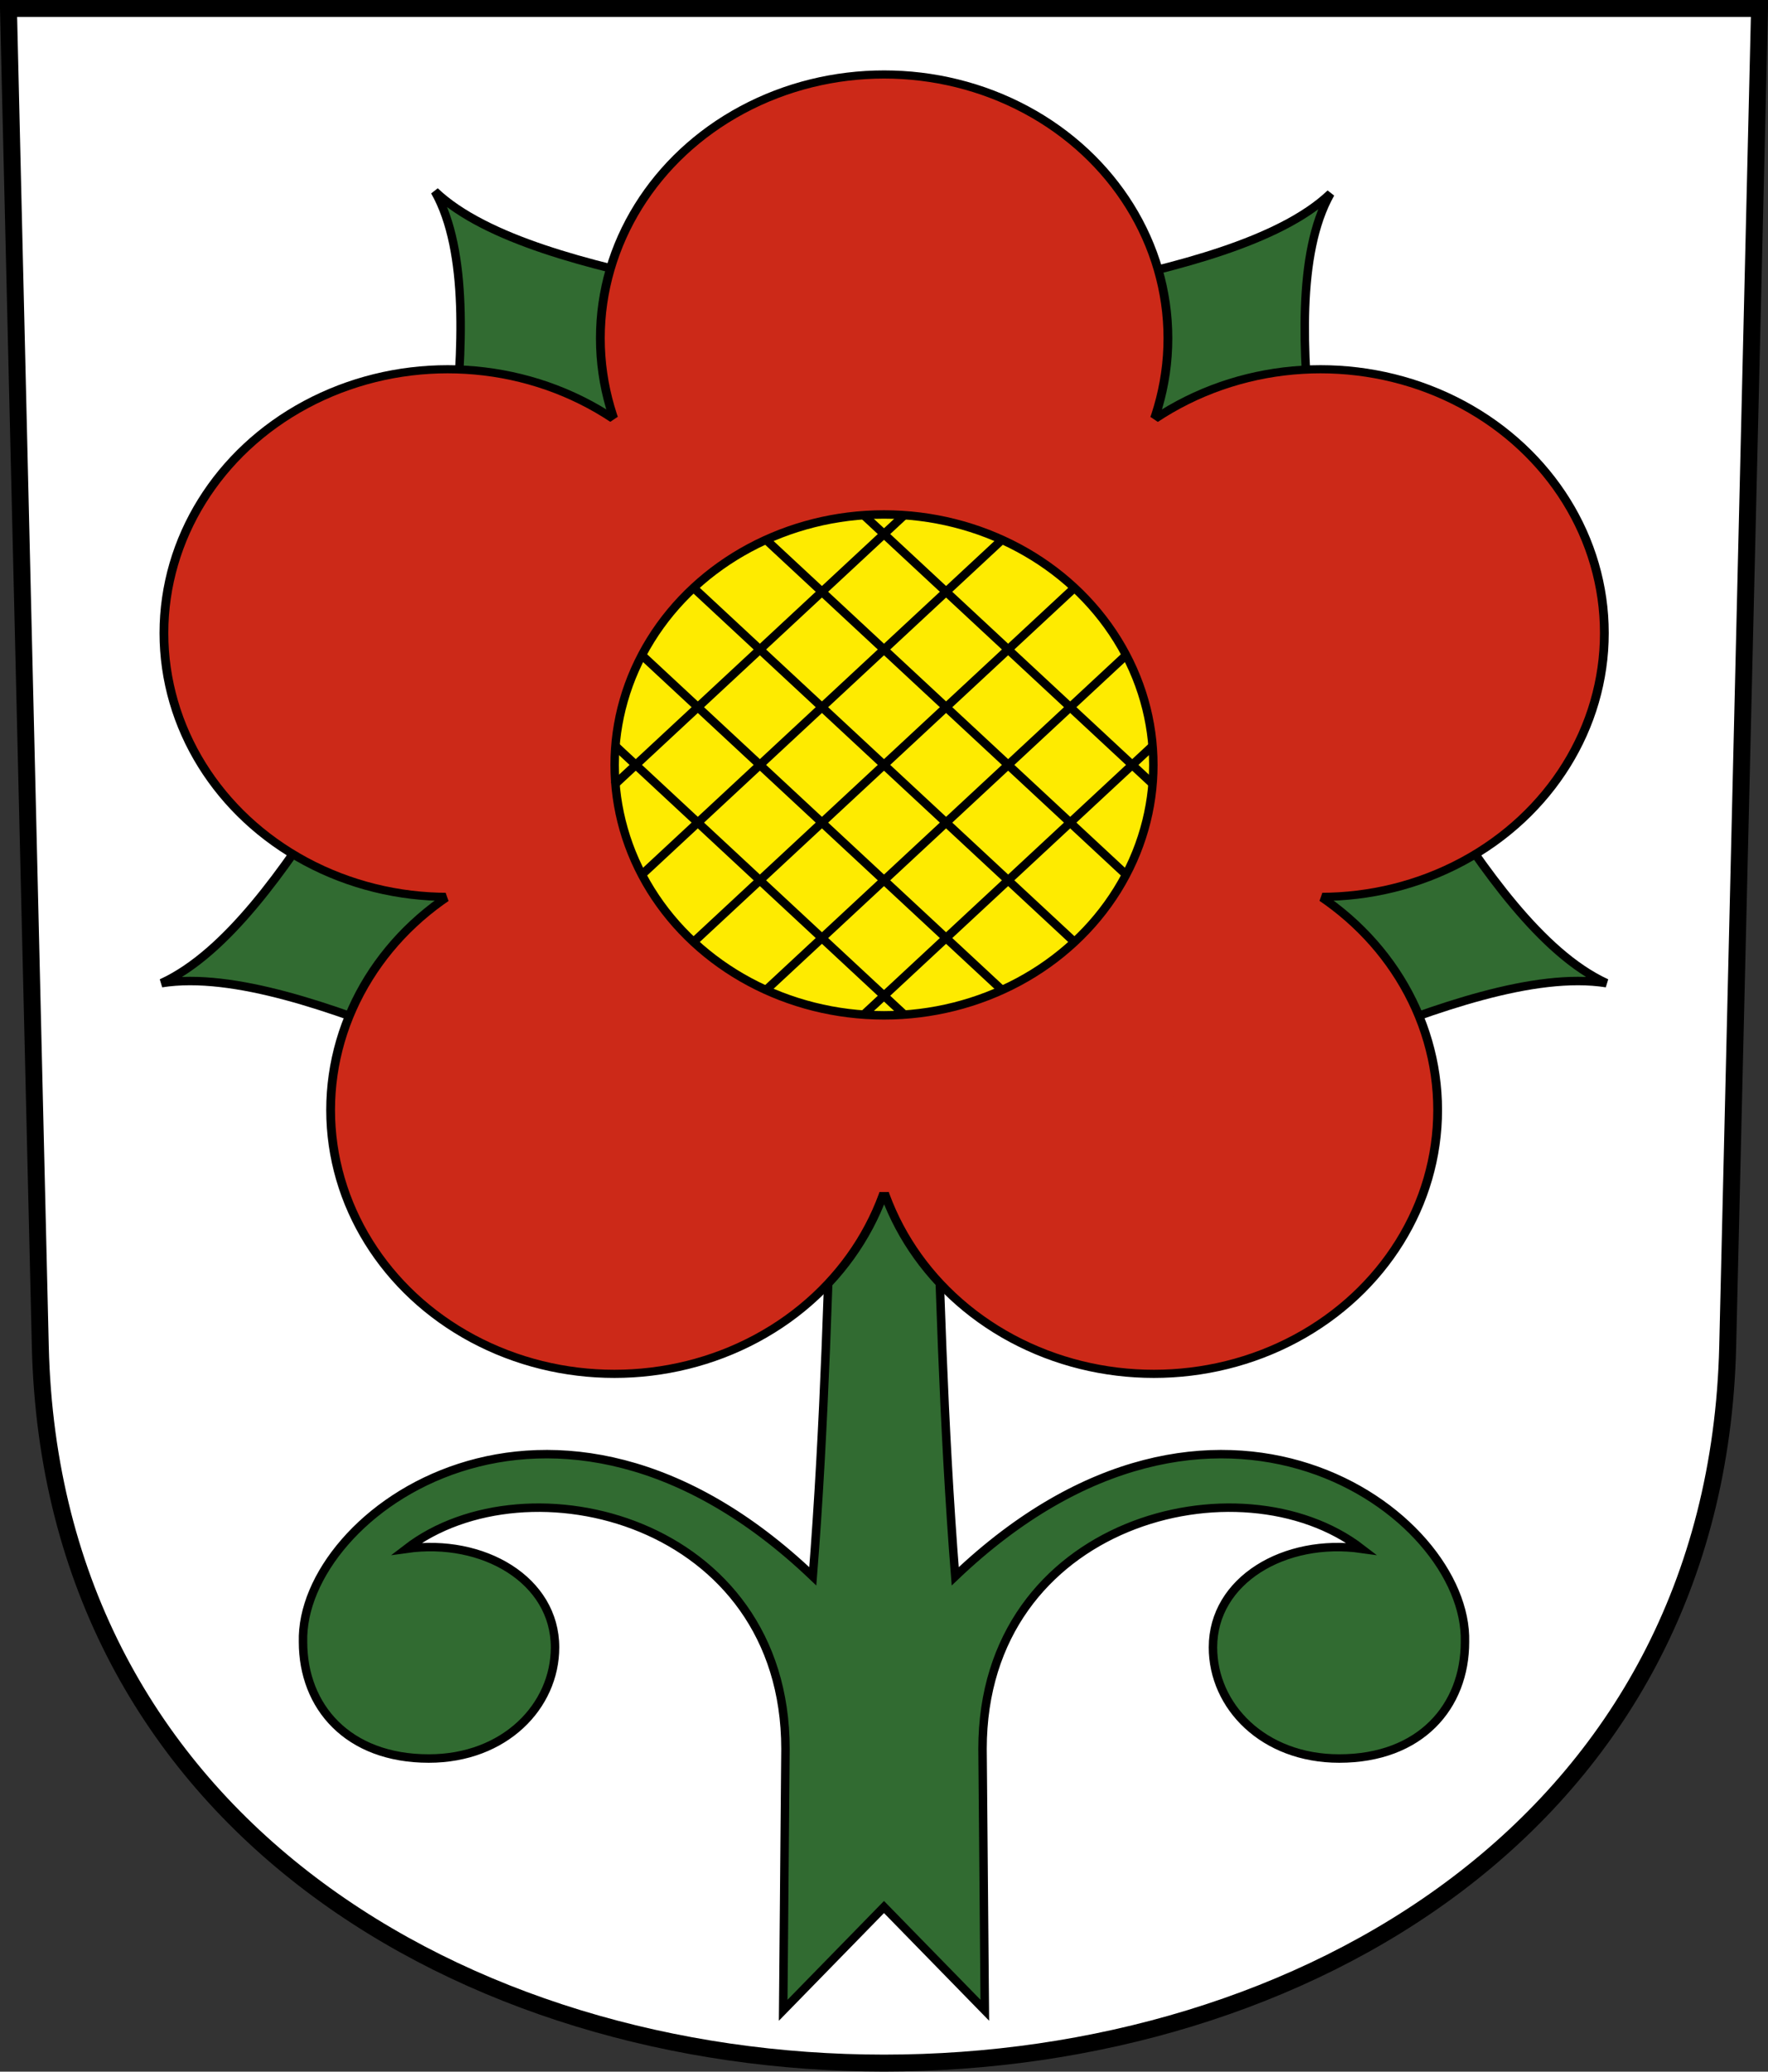
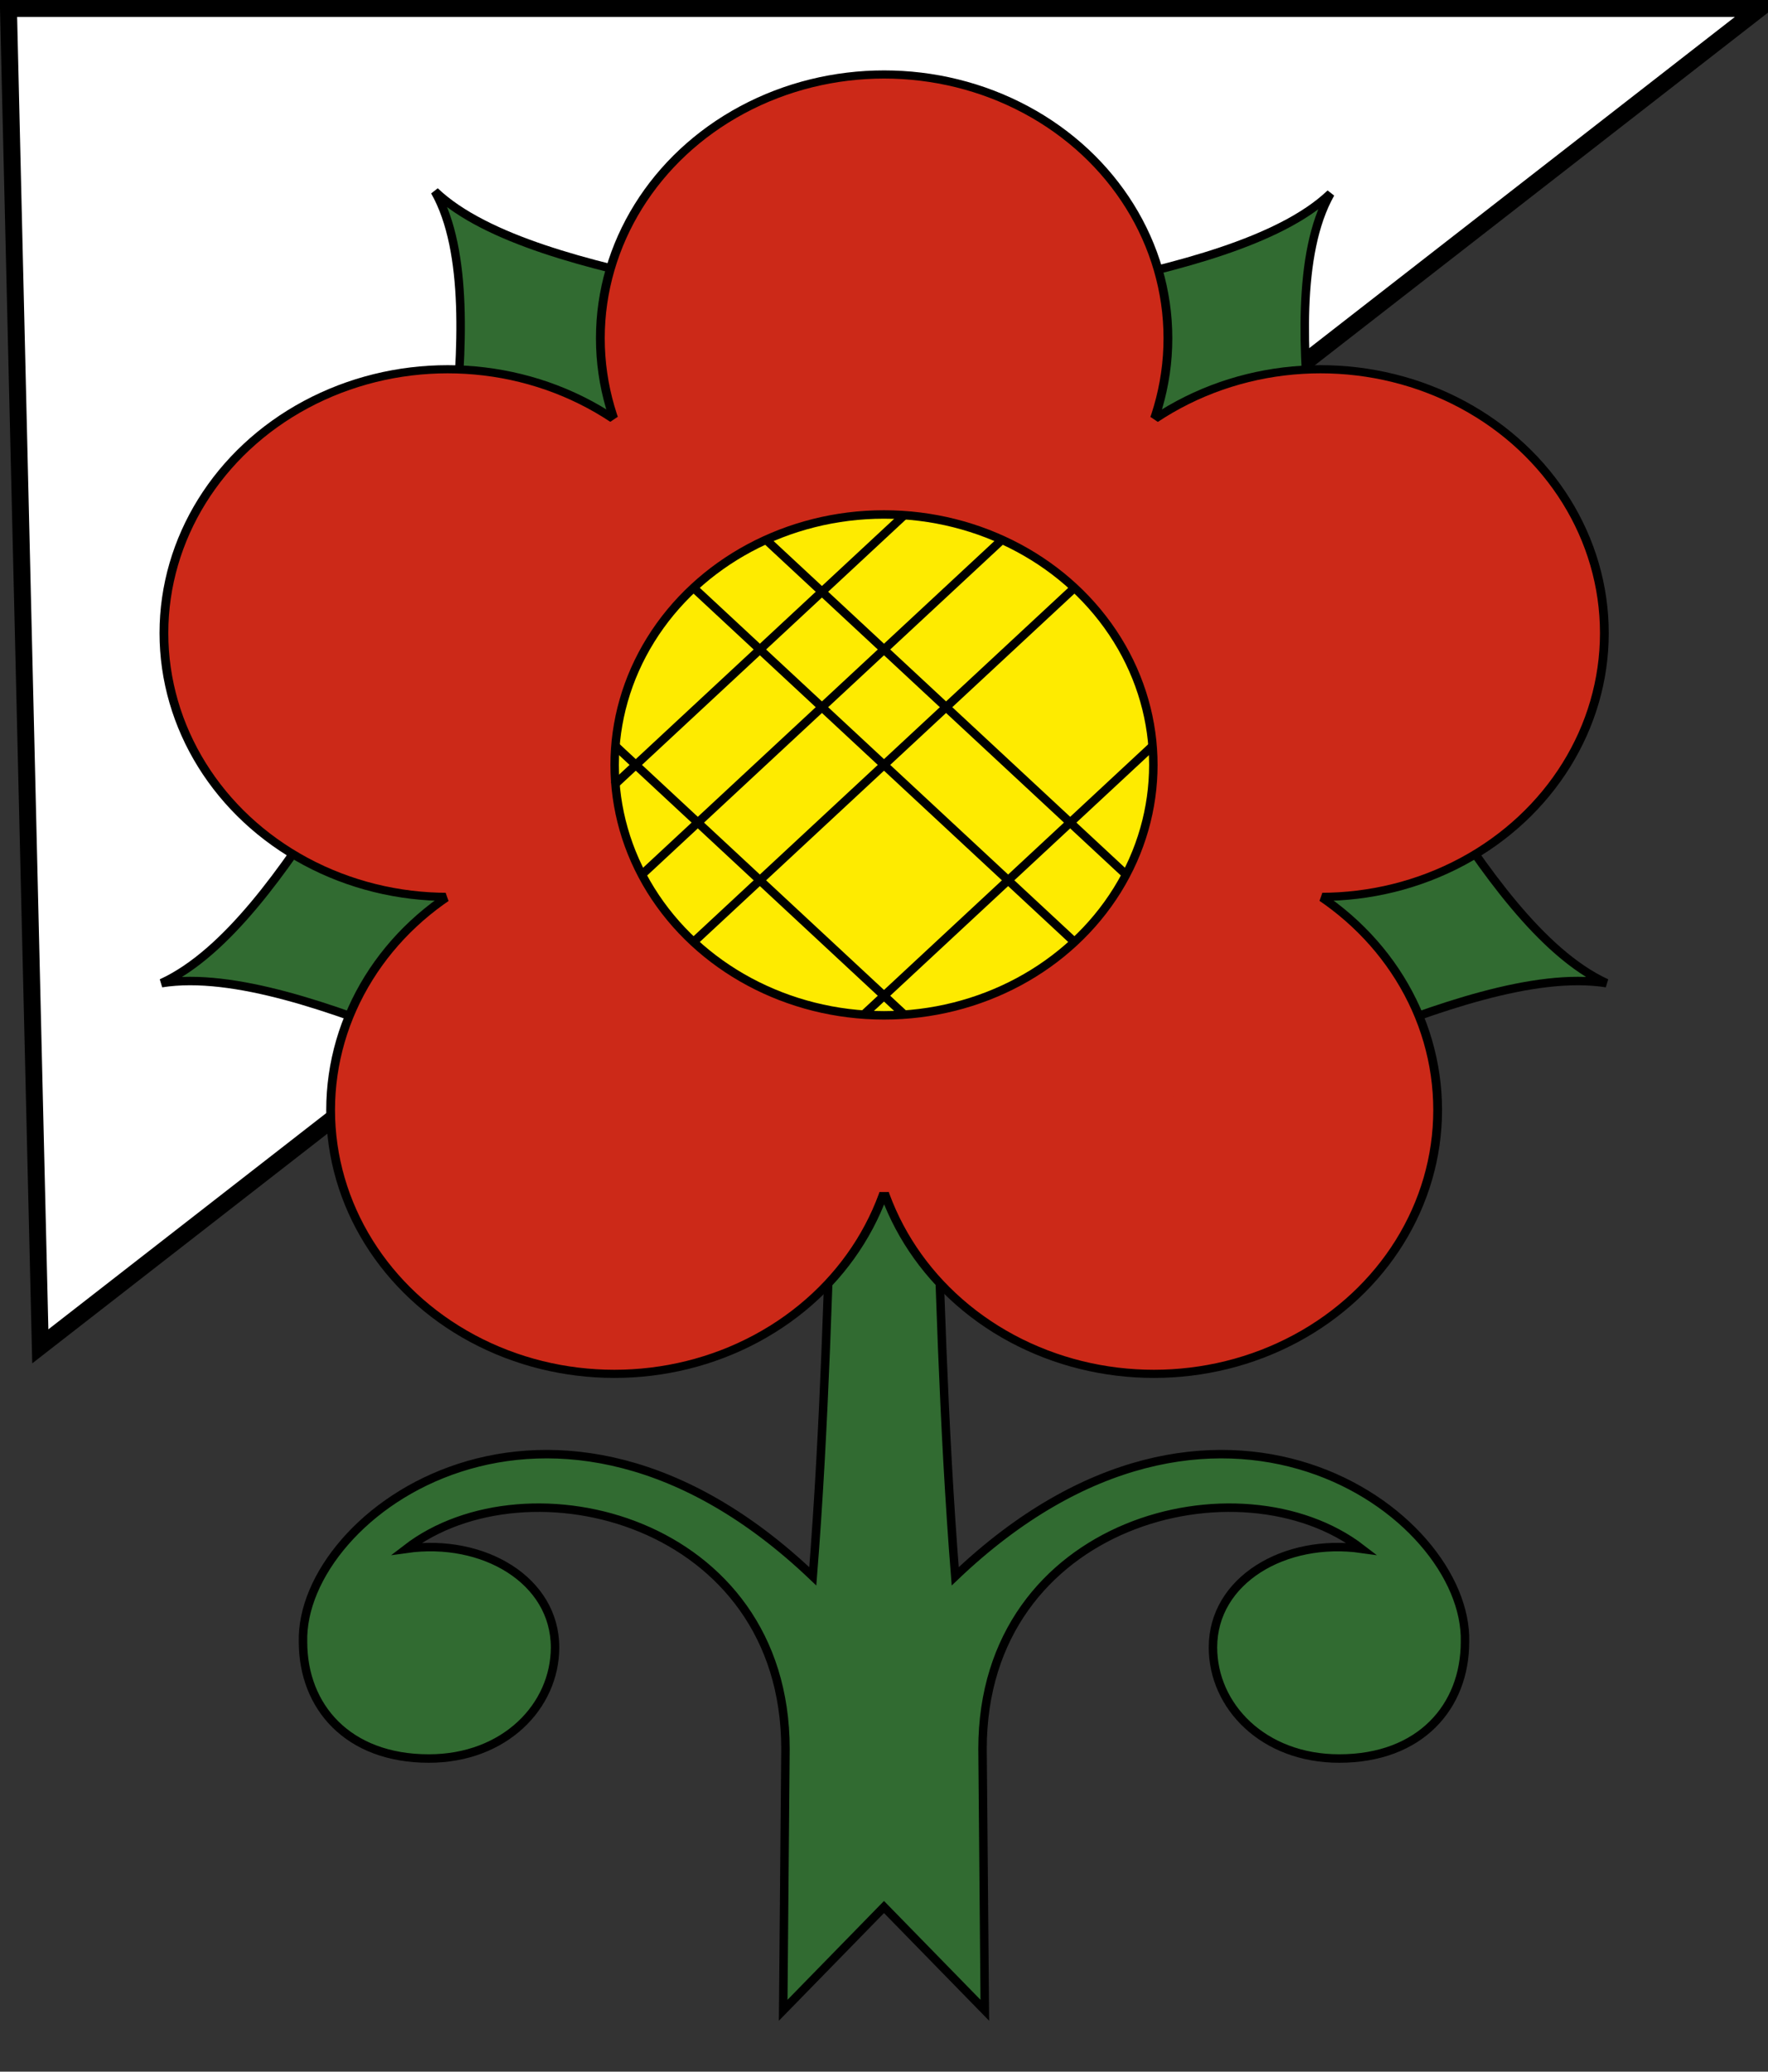
<svg xmlns="http://www.w3.org/2000/svg" xmlns:ns1="http://www.inkscape.org/namespaces/inkscape" xmlns:ns2="http://sodipodi.sourceforge.net/DTD/sodipodi-0.dtd" version="1.0" width="208.86" height="244.66" id="svg2780" ns1:version="0.92.3 (2405546, 2018-03-11)" ns2:docname="Güttingen-blazon.svg">
  <rect width="100%" height="100%" fill="#333333" stroke="none" />
  <ns2:namedview pagecolor="#ffffff" bordercolor="#666666" borderopacity="1" objecttolerance="10" gridtolerance="10" guidetolerance="10" ns1:pageopacity="0" ns1:pageshadow="2" ns1:window-width="3236" ns1:window-height="1417" id="namedview25" showgrid="false" ns1:zoom="2.8284271" ns1:cx="53.746019" ns1:cy="170.86894" ns1:window-x="-8" ns1:window-y="-8" ns1:window-maximized="1" ns1:current-layer="svg2780" ns1:measure-start="104.255,149.787" ns1:measure-end="104.255,126.383" showguides="true" ns1:object-paths="true" ns1:snap-intersection-paths="true" ns1:snap-nodes="true" ns1:object-nodes="true" ns1:snap-global="false" ns1:snap-bbox="false" ns1:snap-others="false" ns1:snap-to-guides="true" ns1:snap-smooth-nodes="true" ns1:snap-midpoints="true" />
  <defs id="defs2782" />
  <g transform="matrix(0.761,-0.707,0.761,0.707,-8.612,-128.452)" id="g1331-4-5" style="fill:#feeb00;fill-opacity:1;stroke-width:0.964">
    <circle transform="rotate(-45)" r="29.576" cy="105.073" cx="-218.786" id="path36980-7-7-2" style="fill:#feeb00;fill-opacity:1;stroke:#000000;stroke-width:0.964;stroke-miterlimit:4;stroke-dasharray:none;stroke-dashoffset:4.58;stroke-opacity:1" />
    <path ns1:connector-curvature="0" id="path1043-8-98-7-7" d="m -50.831,229.003 -59.152,2e-5" style="fill:#feeb00;fill-opacity:1;fill-rule:evenodd;stroke:#000000;stroke-width:0.964px;stroke-linecap:butt;stroke-linejoin:miter;stroke-opacity:1" ns2:nodetypes="cc" />
    <path ns1:connector-curvature="0" id="path1043-5-7-8-2-1" d="M -52.709,218.632 H -108.105" style="fill:#feeb00;fill-opacity:1;fill-rule:evenodd;stroke:#000000;stroke-width:0.964px;stroke-linecap:butt;stroke-linejoin:miter;stroke-opacity:1" ns2:nodetypes="cc" />
    <path ns1:connector-curvature="0" id="path1043-92-9-11-1-7" d="m -59.665,208.261 -41.825,1e-5" style="fill:#feeb00;fill-opacity:1;fill-rule:evenodd;stroke:#000000;stroke-width:0.964px;stroke-linecap:butt;stroke-linejoin:miter;stroke-opacity:1" ns2:nodetypes="cc" />
    <path ns1:connector-curvature="0" id="path1043-52-8-7-5-8" d="M -52.709,239.374 H -108.105" style="fill:#feeb00;fill-opacity:1;fill-rule:evenodd;stroke:#000000;stroke-width:0.964px;stroke-linecap:butt;stroke-linejoin:miter;stroke-opacity:1" ns2:nodetypes="cc" />
-     <path ns1:connector-curvature="0" id="path1043-94-7-6-6-4" d="M -59.324,249.745 H -101.491" style="fill:#feeb00;fill-opacity:1;fill-rule:evenodd;stroke:#000000;stroke-width:0.964px;stroke-linecap:butt;stroke-linejoin:miter;stroke-opacity:1" ns2:nodetypes="cc" />
    <path ns2:nodetypes="cc" ns1:connector-curvature="0" id="path1043-8-9-6-9-9" d="m -80.407,258.579 1.4e-5,-59.152" style="fill:#feeb00;fill-opacity:1;fill-rule:evenodd;stroke:#000000;stroke-width:0.964px;stroke-linecap:butt;stroke-linejoin:miter;stroke-opacity:1" />
    <path ns2:nodetypes="cc" ns1:connector-curvature="0" id="path1043-5-7-2-5-2-1" d="m -90.778,256.701 -7e-6,-55.396" style="fill:#feeb00;fill-opacity:1;fill-rule:evenodd;stroke:#000000;stroke-width:0.964px;stroke-linecap:butt;stroke-linejoin:miter;stroke-opacity:1" />
-     <path ns2:nodetypes="cc" ns1:connector-curvature="0" id="path1043-92-9-1-8-9-4" d="m -101.149,250.086 -10e-6,-42.167" style="fill:#feeb00;fill-opacity:1;fill-rule:evenodd;stroke:#000000;stroke-width:0.964px;stroke-linecap:butt;stroke-linejoin:miter;stroke-opacity:1" />
    <path ns2:nodetypes="cc" ns1:connector-curvature="0" id="path1043-52-8-8-2-7-1" d="m -70.036,256.701 -7e-6,-55.396" style="fill:#feeb00;fill-opacity:1;fill-rule:evenodd;stroke:#000000;stroke-width:0.964px;stroke-linecap:butt;stroke-linejoin:miter;stroke-opacity:1" />
    <path ns2:nodetypes="cc" ns1:connector-curvature="0" id="path1043-94-7-1-7-1-5" d="m -59.665,250.086 2e-6,-42.167" style="fill:#feeb00;fill-opacity:1;fill-rule:evenodd;stroke:#000000;stroke-width:0.964px;stroke-linecap:butt;stroke-linejoin:miter;stroke-opacity:1" />
  </g>
-   <path ns1:connector-curvature="0" style="fill:#ffffff;fill-opacity:1;fill-rule:evenodd;stroke:#000000;stroke-width:2;stroke-linecap:butt;stroke-miterlimit:4;stroke-dashoffset:0;stroke-opacity:1" id="path4212" d="m 1,1 3.761,158.003 c 2.686,112.859 196.652,112.859 199.338,0 L 207.86,1 Z" />
+   <path ns1:connector-curvature="0" style="fill:#ffffff;fill-opacity:1;fill-rule:evenodd;stroke:#000000;stroke-width:2;stroke-linecap:butt;stroke-miterlimit:4;stroke-dashoffset:0;stroke-opacity:1" id="path4212" d="m 1,1 3.761,158.003 L 207.86,1 Z" />
  <path id="path36962-6-3" style="fill:#316b31;fill-opacity:1;fill-rule:evenodd;stroke:#000000;stroke-width:1px;stroke-linecap:butt;stroke-linejoin:miter;stroke-opacity:1" d="M 80.23,33.526 C 69.988,31.374 57.391,28.344 51.37,22.596 c 4.021,7.1 3.229,19.172 2.265,28.89 l 27.873,9.667 z" ns1:connector-curvature="0" ns2:nodetypes="ccccc" />
  <path id="path36962-6-4" style="fill:#316b31;fill-opacity:1;fill-rule:evenodd;stroke:#000000;stroke-width:1px;stroke-linecap:butt;stroke-linejoin:miter;stroke-opacity:1" d="m 154.913,51.742 c -0.963,-9.719 -1.756,-21.791 2.265,-28.89 -6.022,5.749 -18.619,8.778 -28.86,10.93 l -1.278,27.627 z" ns1:connector-curvature="0" ns2:nodetypes="ccccc" />
  <path id="path36962-6" style="fill:#316b31;fill-opacity:1;fill-rule:evenodd;stroke:#000000;stroke-width:1px;stroke-linecap:butt;stroke-linejoin:miter;stroke-opacity:1" d="m 39.185,93.975 c -5.367,8.389 -12.359,18.588 -20.102,22.135 8.507,-1.361 20.614,3.07 30.26,6.925 l 18.505,-21.653 z" ns1:connector-curvature="0" ns2:nodetypes="ccccc" />
  <path id="path36962-6-8" style="fill:#316b31;fill-opacity:1;fill-rule:evenodd;stroke:#000000;stroke-width:1px;stroke-linecap:butt;stroke-linejoin:miter;stroke-opacity:1" d="m 159.517,123.035 c 9.647,-3.855 21.754,-8.286 30.26,-6.925 -7.743,-3.547 -14.735,-13.746 -20.102,-22.135 l -28.663,7.407 z" ns1:connector-curvature="0" ns2:nodetypes="ccccc" />
  <path id="path1012-5" style="fill:#316b31;fill-opacity:1;fill-rule:evenodd;stroke:#000000;stroke-width:1px;stroke-linecap:butt;stroke-linejoin:miter;stroke-opacity:1" d="m 98.438,132.035 c -0.537,18.192 -1.015,36.417 -2.421,54.125 -30.585,-29.154 -60.626,-7.604 -60.221,7.747 0,7.62 5.252,13.773 14.859,13.773 8.981,0 14.914,-6.19 14.914,-13.128 0,-7.94 -8.477,-12.929 -17.561,-11.642 14.283,-10.993 44.782,-3.413 44.782,23.625 l -0.269,30.875 11.909,-12.195 11.909,12.195 -0.269,-30.875 c 0,-27.038 30.499,-34.618 44.782,-23.625 -9.084,-1.286 -17.561,3.703 -17.561,11.642 0,6.938 5.932,13.128 14.914,13.128 9.607,0 14.859,-6.153 14.859,-13.773 0.405,-15.351 -29.636,-36.901 -60.221,-7.747 -1.406,-17.708 -1.884,-35.933 -2.421,-54.125 -4.001,-0.361 -7.983,-0.167 -11.984,0 z" ns1:connector-curvature="0" ns2:nodetypes="cccsscccccccsscccc" />
  <g id="g918" style="fill:#cc2918;fill-opacity:1;stroke-width:0.964" transform="matrix(1.076,0,0,1,-7.921,0)">
    <circle r="31.157" cy="39.953" cx="104.43" id="path36837" style="fill:#cc2918;fill-opacity:1;stroke:#000000;stroke-width:0.964;stroke-miterlimit:4;stroke-dasharray:none;stroke-dashoffset:4.58;stroke-opacity:1" />
    <circle r="31.157" cy="74.765" cx="152.346" id="path36837-6" style="fill:#cc2918;fill-opacity:1;stroke:#000000;stroke-width:0.964;stroke-miterlimit:4;stroke-dasharray:none;stroke-dashoffset:4.58;stroke-opacity:1" />
    <circle r="31.157" cy="131.093" cx="134.044" id="path36837-6-7" style="fill:#cc2918;fill-opacity:1;stroke:#000000;stroke-width:0.964;stroke-miterlimit:4;stroke-dasharray:none;stroke-dashoffset:4.58;stroke-opacity:1" />
    <circle r="31.157" cy="131.093" cx="74.817" id="path36837-6-0" style="fill:#cc2918;fill-opacity:1;stroke:#000000;stroke-width:0.964;stroke-miterlimit:4;stroke-dasharray:none;stroke-dashoffset:4.58;stroke-opacity:1" />
    <circle r="31.157" cy="74.765" cx="56.515" id="path36837-6-3" style="fill:#cc2918;fill-opacity:1;stroke:#000000;stroke-width:0.964;stroke-miterlimit:4;stroke-dasharray:none;stroke-dashoffset:4.58;stroke-opacity:1" />
  </g>
  <ellipse style="fill:#cc2918;fill-opacity:1;stroke:none;stroke-width:1;stroke-miterlimit:4;stroke-dasharray:none;stroke-dashoffset:4.58;stroke-opacity:1" id="path1381" cx="104.43" cy="90.334" rx="54.27" ry="50.444" />
  <ellipse style="fill:#feeb00;fill-opacity:1;stroke:#000000;stroke-width:1;stroke-miterlimit:4;stroke-dasharray:none;stroke-dashoffset:4.58;stroke-opacity:1" id="path36980-7-7" cx="-90.334" cy="104.43" transform="rotate(-90)" rx="29.576" ry="31.819" />
  <path ns2:nodetypes="cc" style="fill:#feeb00;fill-opacity:1;fill-rule:evenodd;stroke:#000000;stroke-width:1px;stroke-linecap:butt;stroke-linejoin:miter;stroke-opacity:1" d="M 126.858,69.486 82.002,111.182" id="path1043-8-98-7" ns1:connector-curvature="0" />
  <path ns2:nodetypes="cc" style="fill:#feeb00;fill-opacity:1;fill-rule:evenodd;stroke:#000000;stroke-width:1px;stroke-linecap:butt;stroke-linejoin:miter;stroke-opacity:1" d="M 118.483,63.64 75.713,103.398" id="path1043-5-7-8-2" ns1:connector-curvature="0" />
  <path ns2:nodetypes="cc" style="fill:#feeb00;fill-opacity:1;fill-rule:evenodd;stroke:#000000;stroke-width:1px;stroke-linecap:butt;stroke-linejoin:miter;stroke-opacity:1" d="M 106.801,60.867 72.49,92.766" id="path1043-92-9-11-1" ns1:connector-curvature="0" />
-   <path ns2:nodetypes="cc" style="fill:#feeb00;fill-opacity:1;fill-rule:evenodd;stroke:#000000;stroke-width:1px;stroke-linecap:butt;stroke-linejoin:miter;stroke-opacity:1" d="M 132.863,77.535 90.662,116.763" id="path1043-52-8-7-5" ns1:connector-curvature="0" />
  <path ns2:nodetypes="cc" style="fill:#feeb00;fill-opacity:1;fill-rule:evenodd;stroke:#000000;stroke-width:1px;stroke-linecap:butt;stroke-linejoin:miter;stroke-opacity:1" d="M 136.181,88.078 102.007,119.849" id="path1043-94-7-6-6" ns1:connector-curvature="0" />
  <path style="fill:#feeb00;fill-opacity:1;fill-rule:evenodd;stroke:#000000;stroke-width:1px;stroke-linecap:butt;stroke-linejoin:miter;stroke-opacity:1" d="M 126.763,111.094 82.097,69.574" id="path1043-8-9-6-9" ns1:connector-curvature="0" ns2:nodetypes="cc" />
-   <path style="fill:#feeb00;fill-opacity:1;fill-rule:evenodd;stroke:#000000;stroke-width:1px;stroke-linecap:butt;stroke-linejoin:miter;stroke-opacity:1" d="M 118.272,116.832 75.924,77.466" id="path1043-5-7-2-5-2" ns1:connector-curvature="0" ns2:nodetypes="cc" />
  <path style="fill:#feeb00;fill-opacity:1;fill-rule:evenodd;stroke:#000000;stroke-width:1px;stroke-linecap:butt;stroke-linejoin:miter;stroke-opacity:1" d="M 106.795,119.795 72.738,88.133" id="path1043-92-9-1-8-9" ns1:connector-curvature="0" ns2:nodetypes="cc" />
  <path style="fill:#feeb00;fill-opacity:1;fill-rule:evenodd;stroke:#000000;stroke-width:1px;stroke-linecap:butt;stroke-linejoin:miter;stroke-opacity:1" d="M 133.052,103.31 90.472,63.728" id="path1043-52-8-8-2-7" ns1:connector-curvature="0" ns2:nodetypes="cc" />
-   <path style="fill:#feeb00;fill-opacity:1;fill-rule:evenodd;stroke:#000000;stroke-width:1px;stroke-linecap:butt;stroke-linejoin:miter;stroke-opacity:1" d="M 136.276,92.678 101.912,60.73" id="path1043-94-7-1-7-1" ns1:connector-curvature="0" ns2:nodetypes="cc" />
</svg>